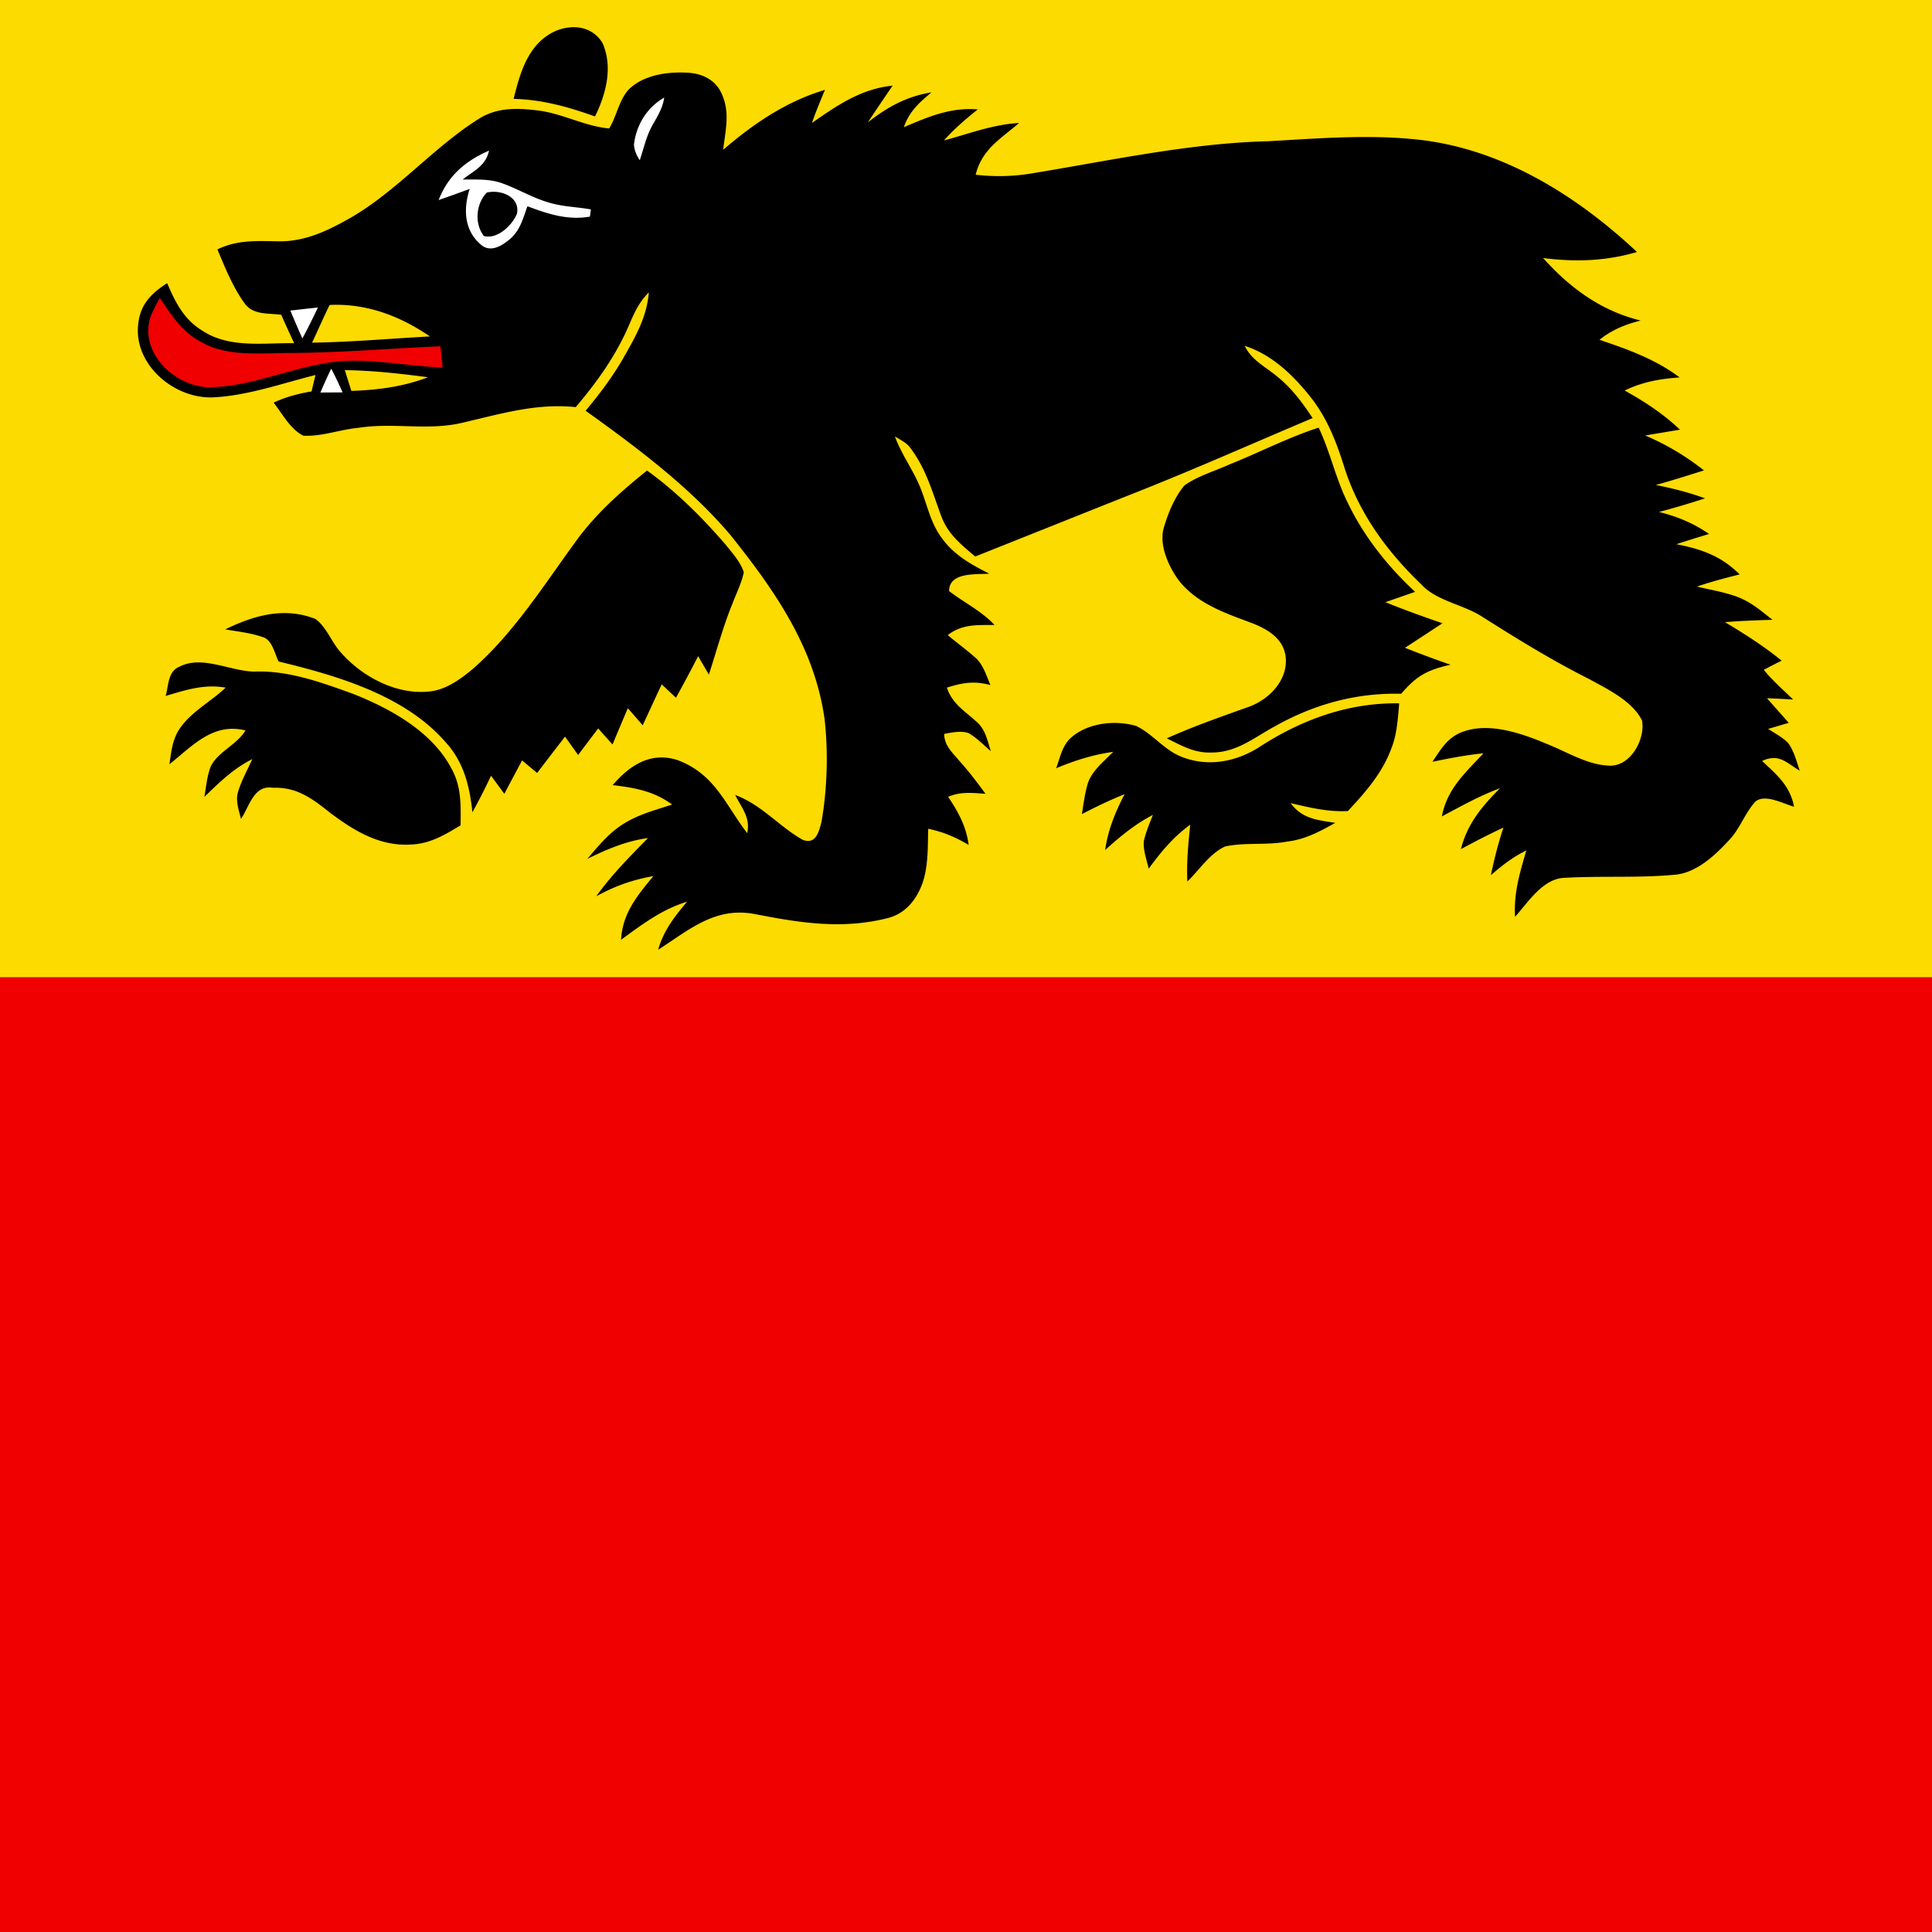
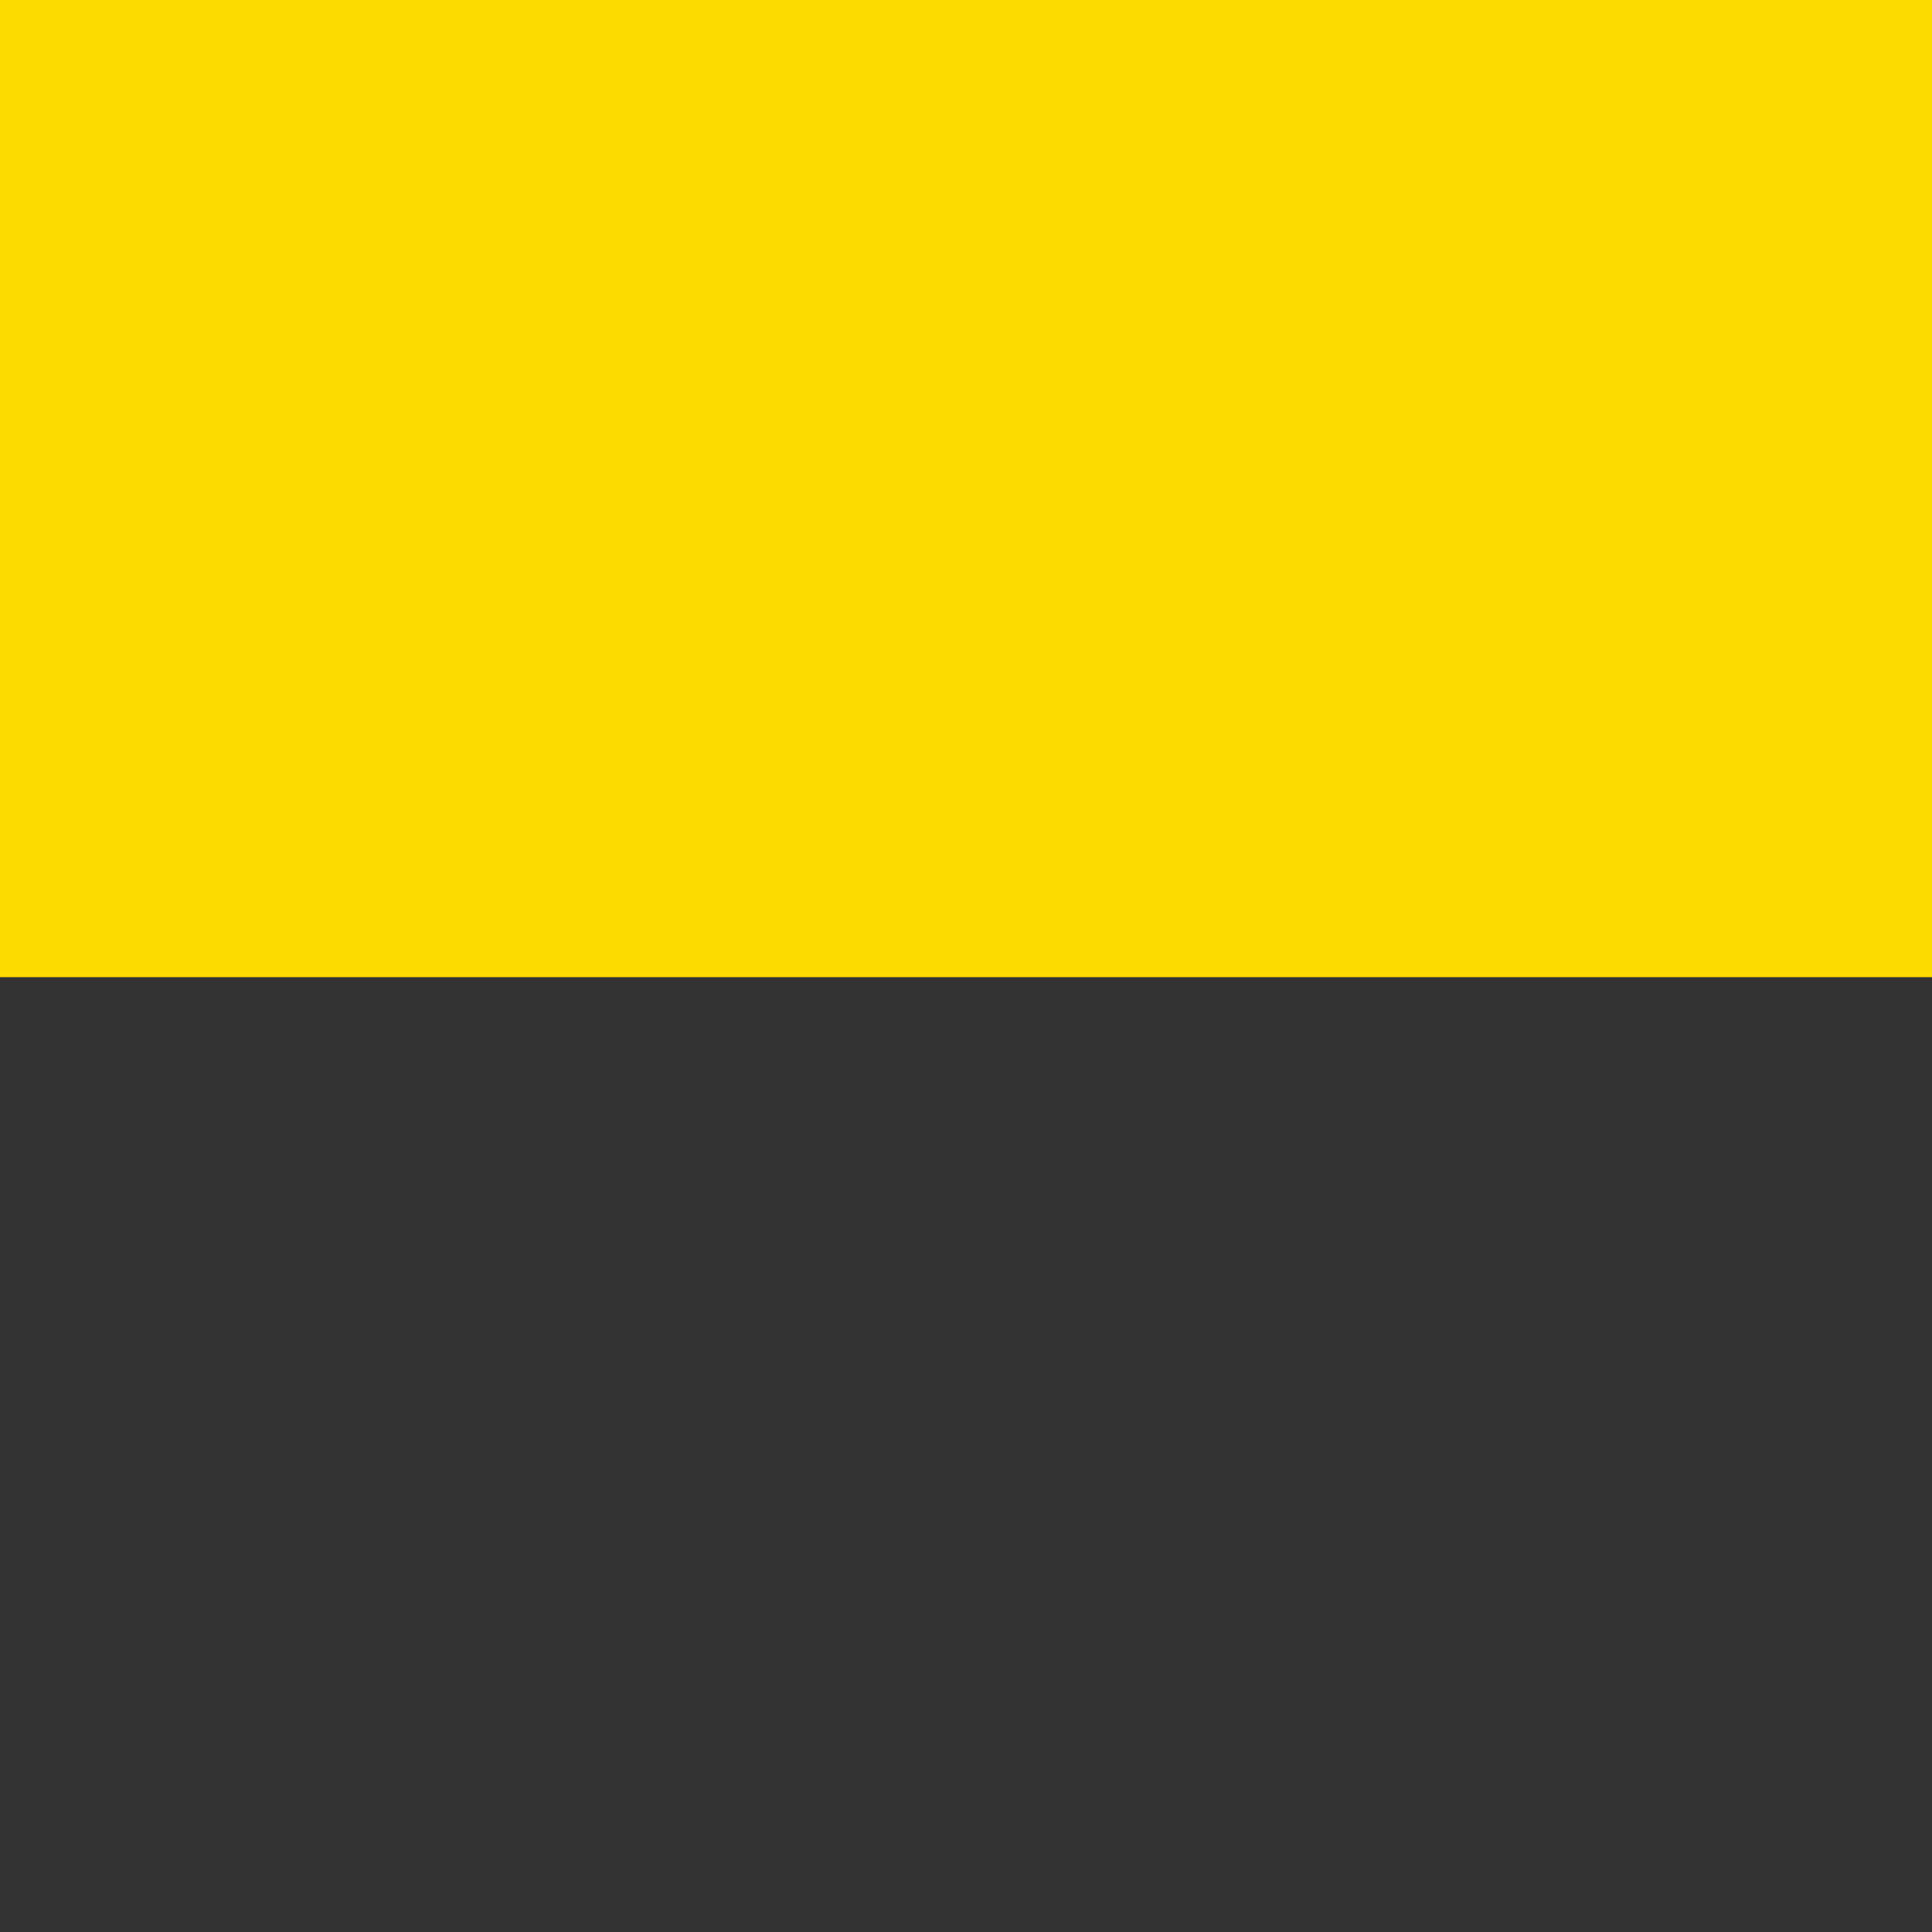
<svg xmlns="http://www.w3.org/2000/svg" xmlns:ns1="http://sodipodi.sourceforge.net/DTD/sodipodi-0.dtd" xmlns:ns2="http://www.inkscape.org/namespaces/inkscape" version="1.1" id="svg2" width="600" height="600" viewBox="0 0 600 600" ns1:docname="CHE Orsonnens Flag.svg" ns2:version="0.92.3 (2405546, 2018-03-11)">
  <rect x="0" y="0" width="600" height="600" fill="#333333" stroke="none" />
  <defs id="defs6" />
  <ns1:namedview pagecolor="#ffffff" bordercolor="#666666" borderopacity="1" objecttolerance="10" gridtolerance="10" guidetolerance="10" ns2:pageopacity="0" ns2:pageshadow="2" ns2:window-width="1920" ns2:window-height="1017" id="namedview4" showgrid="false" ns2:zoom="0.86218119" ns2:cx="-147.88074" ns2:cy="207.21208" ns2:window-x="-8" ns2:window-y="-8" ns2:window-maximized="1" ns2:current-layer="svg2" />
  <g style="stroke-width:1.149" id="g976" transform="translate(-5.996,-5.996)">
-     <path id="path952" d="M 606,5.996 H 5.996 V 605.996 h 600 z" ns2:connector-curvature="0" style="fill:#f00000;stroke:none;stroke-width:4" ns1:nodetypes="ccccc" />
    <path id="path950" d="M 5.996,5.996 V 309.465 H 605.996 V 5.996 Z" ns2:connector-curvature="0" style="fill:#fcdb00;stroke:none;stroke-width:1.149" />
-     <path id="path956" d="m 184.259,14.442 c -2.414,-0.026 -4.916,0.647 -7.141,1.889 -7.439,4.256 -9.695,12.709 -11.614,20.37 8.86,0.203 17.017,2.51 25.276,5.453 3.441,-6.953 5.608,-15.322 2.357,-22.738 -2.008,-3.409 -5.349,-4.936 -8.878,-4.975 z m 30.793,14.134 c -4.822,0.297 -9.833,1.622 -13.303,4.749 -3.383,3.044 -4.159,8.7 -6.575,12.566 -7.454,-0.693 -13.751,-4.285 -21.219,-5.467 -6.839,-0.895 -13.399,-1.298 -19.418,2.581 -13.882,8.759 -25.028,22.075 -39.422,30.487 -7.132,4.068 -14.351,7.631 -22.815,7.443 -6.648,-0.102 -12.636,-0.49 -18.786,2.525 2.401,5.656 4.758,11.686 8.419,16.692 2.592,3.737 7.366,3.059 11.393,3.594 a 492.623,485.345 0 0 0 4.028,8.844 c -9.533,-0.174 -20.063,1.658 -28.454,-3.867 -5.785,-3.463 -8.449,-8.858 -10.983,-14.788 -4.7,2.972 -8.214,6.435 -8.918,12.162 -1.904,12.552 10.515,23.561 22.758,23.315 10.822,-0.404 21.73,-4.344 32.215,-6.955 -0.41,1.703 -0.805,3.391 -1.214,5.093 -4.101,0.708 -8.011,1.703 -11.775,3.492 2.607,3.333 5.272,8.369 9.226,10.258 5.594,0.333 11.379,-1.905 16.972,-2.424 11.378,-1.789 21.804,1.068 32.932,-1.716 11.628,-2.697 22.524,-5.986 34.679,-4.731 5.741,-6.767 10.938,-13.835 14.863,-21.799 2.475,-4.92 3.734,-9.84 7.848,-13.821 -0.644,7.863 -4.305,14.037 -8.127,20.745 -3.31,5.698 -7.279,10.936 -11.511,16 15.904,11.397 32.363,23.69 45.015,38.637 13.72,17.183 25.992,34.727 29.171,56.945 1.217,10.143 0.849,22.132 -0.952,32.187 -0.805,2.972 -1.712,7.114 -5.871,5.455 -7.38,-4.199 -12.637,-10.82 -20.911,-13.893 2.021,4.067 4.802,7.009 3.733,11.872 -6.839,-8.959 -10.015,-18.336 -21.598,-22.693 -8.362,-2.742 -14.965,1.657 -20.179,7.76 6.869,0.793 12.813,1.876 18.45,6.032 -5.316,1.76 -10.498,3.059 -15.243,6.088 -4.494,2.842 -7.674,6.809 -11.07,10.777 6.048,-2.972 12.065,-5.554 18.831,-6.463 -5.696,5.785 -11.336,11.485 -16.08,18.093 5.872,-3.217 11.129,-5.08 17.749,-6.277 -5.023,6.103 -9.577,11.498 -10.031,19.779 6.502,-4.747 12.637,-9.436 20.501,-11.831 -3.866,4.573 -7.35,9.046 -8.975,14.918 9.489,-6.073 17.542,-13.358 29.814,-11.108 14.248,2.771 27.647,4.963 42.057,1.125 4.832,-1.443 8.01,-5.237 9.827,-9.724 2.255,-5.526 1.99,-11.961 2.151,-17.847 4.641,0.951 8.508,2.597 12.563,5.006 -0.747,-5.771 -3.176,-10.184 -6.369,-14.931 3.822,-1.688 7.569,-1.213 11.597,-0.953 -2.593,-3.535 -5.228,-7.055 -8.186,-10.3 -2.182,-2.611 -4.539,-4.618 -4.657,-8.282 2.343,-0.448 5.289,-1.083 7.587,-0.261 2.548,1.472 4.7,3.71 6.927,5.614 -1.187,-3.549 -1.642,-6.826 -4.688,-9.364 -3.631,-3.261 -7.38,-5.482 -8.962,-10.374 4.92,-1.543 8.464,-2.148 13.516,-0.792 -1.303,-3.001 -2.253,-6.492 -4.846,-8.657 -2.708,-2.395 -5.653,-4.517 -8.407,-6.868 4.511,-3.463 9.138,-3.101 14.527,-3.13 -4.129,-4.415 -9.415,-6.913 -14.117,-10.548 0.044,-5.945 8.348,-5.093 12.477,-5.396 -5.505,-2.784 -10.602,-5.584 -14.381,-10.577 -3.66,-4.688 -4.612,-9.809 -6.663,-15.206 -2.181,-5.915 -6.094,-10.892 -8.26,-16.849 1.611,1.038 3.281,1.76 4.527,3.231 5.286,6.825 7.103,14.225 10.075,22.045 2.11,5.281 6.12,8.454 10.353,12.032 17.251,-6.868 34.487,-13.778 51.752,-20.631 17.822,-7.097 35.364,-14.917 53.024,-22.362 -3.134,-4.717 -6.401,-9.19 -10.867,-12.783 -3.793,-3.232 -7.908,-4.963 -10.221,-9.637 8.683,2.755 15.434,9.479 20.867,16.434 5.052,6.579 7.821,14.051 10.252,21.843 4.553,13.936 13.105,25.595 23.649,35.723 4.671,5.194 12.974,6.234 18.993,10.115 10.836,6.882 21.732,13.576 33.212,19.361 5.652,3.088 13.516,6.882 16.417,12.883 1.082,5.842 -3.721,14.73 -10.676,13.964 -6.517,-0.317 -13.047,-4.442 -19.066,-6.779 -7.497,-3.16 -17.366,-6.594 -25.435,-3.867 -5.053,1.601 -7.176,5.409 -9.915,9.477 5.257,-1.067 10.486,-2.105 15.846,-2.625 -5.638,6.045 -11.334,11.067 -12.9,19.579 5.916,-3.131 11.714,-6.406 18.04,-8.728 -5.608,5.612 -10.176,11.064 -12.139,18.913 4.334,-2.352 8.713,-4.616 13.194,-6.694 a 135.186,133.189 0 0 0 -3.883,14.788 c 3.427,-3.03 6.884,-5.669 11.013,-7.703 -2.036,6.867 -3.968,13.359 -3.514,20.631 4.012,-4.473 8.669,-11.934 15.36,-12.107 11.247,-0.663 22.639,0.088 33.871,-0.936 6.942,-0.433 12.712,-5.902 17.163,-10.693 3.456,-3.577 4.965,-8.483 8.274,-12.075 3.002,-2.467 8.61,0.708 11.978,1.602 -1.259,-6.521 -5.285,-9.84 -9.928,-14.197 5.286,-2.453 7.526,0.563 11.699,3.016 -1.011,-2.857 -1.802,-6.204 -3.646,-8.643 -1.756,-1.745 -4.086,-2.985 -6.18,-4.327 2.138,-0.621 4.263,-1.255 6.401,-1.889 -2.24,-2.554 -4.495,-5.08 -6.751,-7.634 2.71,0.087 5.417,0.232 8.126,0.391 -3.075,-2.986 -6.442,-5.886 -9.107,-9.218 1.815,-0.981 3.662,-1.934 5.536,-2.842 -5.521,-4.516 -11.481,-8.297 -17.602,-11.962 4.905,-0.419 9.827,-0.577 14.748,-0.735 -3.397,-2.67 -6.429,-5.339 -10.515,-6.969 -4.115,-1.602 -8.655,-2.309 -12.93,-3.348 4.35,-1.5 8.802,-2.668 13.267,-3.778 -5.769,-5.699 -11.758,-7.836 -19.665,-9.38 3.368,-1.111 6.751,-2.149 10.148,-3.174 -4.877,-3.376 -9.754,-5.368 -15.524,-6.839 a 266.915,262.972 0 0 0 14.278,-4.227 c -4.979,-1.832 -10.076,-3.101 -15.288,-4.154 5.022,-1.385 9.987,-2.956 14.951,-4.529 -5.77,-4.544 -11.481,-7.922 -18.246,-10.85 a 3331.385,3282.163 0 0 0 10.794,-1.802 c -5.155,-4.905 -10.954,-8.7 -17.178,-12.149 5.521,-2.683 10.939,-3.623 17.074,-4.07 -7.512,-5.656 -16.05,-8.698 -24.88,-11.685 3.852,-3.102 7.996,-4.776 12.785,-5.973 -12.403,-3.059 -21.937,-10.129 -30.312,-19.42 10.089,1.27 19.388,0.98 29.171,-1.876 -18.203,-17.04 -40.55,-31.234 -65.854,-34.64 -15.976,-2.049 -32.684,-0.663 -48.719,0.246 -24.412,0.577 -49.863,6.16 -73.981,10.086 -5.667,0.88 -11.142,0.966 -16.823,0.316 1.904,-7.848 7.745,-11.152 13.486,-16.072 -8.186,0.461 -15.538,3.333 -23.328,5.425 3.149,-3.593 6.767,-6.667 10.5,-9.639 -8.537,-0.693 -15.377,2.294 -22.962,5.526 1.626,-4.805 4.761,-7.675 8.598,-10.82 -7.791,1.255 -13.707,4.558 -19.785,9.32 2.519,-3.838 5.111,-7.618 7.687,-11.412 -9.957,1.053 -17.148,6.117 -25.056,11.585 1.231,-3.477 2.622,-6.884 4.057,-10.273 -12.081,3.606 -22.199,10.519 -31.614,18.613 0.689,-6.089 2.24,-11.703 -0.527,-17.531 -1.831,-4.112 -5.888,-6.145 -10.309,-6.39 a 36.141,35.607 0 0 0 -4.694,-0.017 z M 110.501,100.651 c 10.618,0.01 20.336,3.881 29.013,9.832 -12.213,0.663 -24.368,1.746 -36.611,1.934 1.861,-3.896 3.558,-7.848 5.462,-11.715 0.716,-0.034 1.429,-0.051 2.136,-0.05 z m 2.581,20.293 c 8.669,0.116 17.249,1.082 25.831,2.207 -7.717,2.957 -15.568,3.968 -23.797,4.241 -0.689,-2.15 -1.36,-4.298 -2.034,-6.448 z m 302.433,17.861 c -9.489,3.058 -18.437,7.733 -27.692,11.427 -4.598,2.091 -9.869,3.593 -13.97,6.506 -3.002,3.549 -4.92,8.208 -6.267,12.623 -1.831,5.281 0.997,11.816 4.013,16.231 5.477,7.545 14.35,10.618 22.786,13.75 4.904,1.847 10.073,4.731 10.849,10.372 0.967,7.2 -4.831,13.347 -11.259,15.741 -8.626,3.072 -17.251,6.089 -25.627,9.84 4.597,2.236 8.537,4.616 13.883,4.4 7.658,0.043 13.061,-4.501 19.402,-7.978 12.169,-6.896 25.391,-10.634 39.509,-10.258 4.789,-5.584 7.982,-7.357 15.333,-9.032 -4.759,-1.63 -9.475,-3.405 -14.146,-5.252 3.88,-2.524 7.762,-5.08 11.644,-7.618 -5.96,-2.05 -11.893,-4.169 -17.722,-6.55 3.062,-1.067 6.137,-2.137 9.212,-3.203 -8.553,-7.979 -15.828,-17.111 -20.896,-27.629 -3.778,-7.56 -5.419,-15.739 -9.049,-23.372 z m -208.573,13.33 c -8.156,6.522 -15.887,13.403 -22.024,21.857 -9.826,13.432 -19.184,28.364 -31.762,39.459 -3.778,3.261 -8.772,6.898 -13.94,7.302 -10.104,1.054 -20.56,-4.53 -27.106,-11.832 -3.046,-3.159 -4.641,-8.195 -8.17,-10.706 -9.651,-3.809 -19.081,-1.096 -27.971,3.231 3.881,0.693 8.04,1.112 11.744,2.454 2.885,0.909 3.574,5.138 4.818,7.532 18.158,4.386 39.128,10.489 51.765,24.959 5.726,6.204 7.571,13.735 8.405,21.872 2.065,-3.722 3.984,-7.502 5.786,-11.355 1.39,1.861 2.753,3.738 4.129,5.613 a 2382.656,2347.452 0 0 1 5.521,-10.373 c 1.552,1.298 3.106,2.597 4.673,3.895 2.869,-3.766 5.768,-7.532 8.668,-11.283 1.347,1.905 2.695,3.809 4.072,5.699 2.049,-2.755 4.143,-5.496 6.221,-8.237 1.48,1.658 2.958,3.317 4.452,4.976 1.566,-3.766 3.163,-7.517 4.745,-11.268 1.552,1.76 3.089,3.537 4.627,5.311 1.977,-4.227 3.897,-8.485 5.903,-12.712 a 1224.972,1206.872 0 0 0 4.421,4.155 445.439,438.858 0 0 0 6.884,-12.898 l 3.338,5.714 c 2.445,-7.559 4.452,-15.047 7.469,-22.42 1.186,-3.045 2.709,-6.148 3.383,-9.35 -1.011,-3.189 -3.588,-6.015 -5.652,-8.598 -7.263,-8.411 -15.32,-16.477 -24.399,-22.998 z M 67.305,211.72 c -1.914,0.034 -3.767,0.396 -5.513,1.297 -3.735,1.5 -3.384,5.859 -4.351,9.104 6.224,-1.832 12.009,-3.765 18.629,-2.568 -4.423,4.199 -10.516,7.43 -14.017,12.363 -2.519,3.521 -2.826,7.301 -3.44,11.427 7.058,-5.612 13.488,-13.027 23.622,-10.503 -2.592,4.372 -8.493,6.608 -10.734,11.067 -1.215,2.986 -1.479,6.434 -2.035,9.58 4.612,-4.487 9.063,-8.843 14.906,-11.756 -1.523,3.332 -3.382,6.651 -4.435,10.156 -0.879,2.828 0.262,5.668 0.892,8.424 2.606,-3.693 3.881,-10.647 9.899,-9.666 7.571,-0.289 12.359,3.462 17.879,7.834 7.263,5.439 15.186,10.332 24.705,9.797 6.107,-0.13 10.69,-2.944 15.713,-5.959 0.073,-6.262 0.322,-12.032 -2.856,-17.702 -6.048,-11.455 -18.876,-18.526 -30.606,-23.171 -9.913,-3.564 -19.989,-7.285 -30.663,-6.881 -5.569,-0.097 -11.853,-2.946 -17.594,-2.842 z m 373.229,12.709 c -15.61,-0.275 -30.122,4.992 -43.052,13.317 -7.438,4.892 -16.518,6.652 -24.938,3.118 -5.242,-2.208 -8.712,-7.07 -13.719,-9.421 -6.415,-1.861 -14.674,-1.011 -19.902,3.39 -3.002,2.409 -3.644,6.334 -4.934,9.753 5.799,-2.424 11.465,-4.228 17.719,-5.093 -2.856,2.943 -6.679,5.915 -7.909,9.897 -0.922,3.059 -1.287,6.305 -1.815,9.436 4.335,-2.25 8.729,-4.372 13.268,-6.189 -2.914,5.583 -5.139,11.081 -6.047,17.342 4.612,-4.155 9.254,-8.022 14.833,-10.907 -1.04,2.668 -2.241,5.439 -2.827,8.253 -0.205,2.784 0.908,5.728 1.523,8.441 3.763,-5.151 7.66,-9.883 12.903,-13.648 -0.601,5.887 -1.187,11.716 -0.895,17.645 3.646,-3.519 7.059,-8.843 11.789,-10.906 6.209,-1.313 12.872,-0.289 19.168,-1.5 5.564,-0.635 10.192,-3.13 14.966,-5.814 -5.638,-0.894 -10.235,-1.241 -13.852,-6.118 5.93,1.37 11.611,2.771 17.776,2.454 5.521,-5.93 10.573,-11.643 13.458,-19.319 1.845,-4.617 2.02,-9.235 2.489,-14.127 z" ns2:connector-curvature="0" style="stroke-width:1.149" />
-     <path id="path958" d="m 212.276,36.298 c -5.418,3.13 -8.726,8.569 -9.4,14.686 0.147,1.631 0.746,3.218 1.801,4.776 1.333,-3.909 2.051,-7.646 4.102,-11.166 1.537,-2.683 3.059,-5.178 3.498,-8.295 z M 157.875,52.775 c -7.395,3.217 -12.739,7.804 -15.653,15.35 3.236,-1.112 6.427,-2.279 9.648,-3.461 -2.094,6.419 -1.712,13.259 3.91,17.658 2.929,2.063 6.326,-0.16 8.626,-2.108 3.192,-2.798 3.998,-6.348 5.388,-10.156 6.385,2.38 12.434,4.413 19.405,3.217 l 0.306,-2.236 c -4.07,-0.75 -8.172,-0.807 -12.214,-1.905 -5.359,-1.384 -10.044,-4.285 -15.024,-6.103 -4.116,-1.557 -8.245,-1.239 -12.579,-1.297 3.5,-2.726 7.131,-4.211 8.186,-8.958 z m 1.427,12.785 c 3.919,0.008 8.121,2.372 7.244,6.791 -1.391,3.535 -6.079,8.08 -10.282,6.941 -2.987,-3.882 -2.475,-9.999 0.922,-13.491 a 8.863,8.732 0 0 1 2.116,-0.241 z m -54.569,35.935 c -2.856,0.303 -5.71,0.621 -8.566,0.953 1.216,2.9 2.461,5.8 3.735,8.671 a 223.822,220.515 0 0 0 4.831,-9.624 z m 4.129,19.001 c -0.645,1.327 -1.258,2.655 -1.873,3.982 -0.498,1.14 -0.996,2.265 -1.48,3.42 l 6.884,-0.043 c -1.113,-2.482 -2.242,-4.95 -3.531,-7.359 z" ns2:connector-curvature="0" style="fill:#ffffff;stroke-width:1.149" />
-     <path id="path960" d="m 55.614,98.523 c 3.704,5.339 6.706,10.403 12.696,13.591 8.244,4.876 19.08,3.462 28.365,3.491 15.405,-0.101 30.707,-1.399 46.098,-2.078 0.235,2.208 0.454,4.415 0.674,6.623 -9.285,-0.419 -18.481,-2.121 -27.751,-2.136 -15.171,-0.071 -30.43,8.44 -45.41,8.224 -11.378,-0.649 -22.39,-12.594 -16.694,-23.833 a 199.551,196.602 0 0 1 2.021,-3.882 z" ns2:connector-curvature="0" style="fill:#f00000;stroke-width:1.149" />
  </g>
</svg>